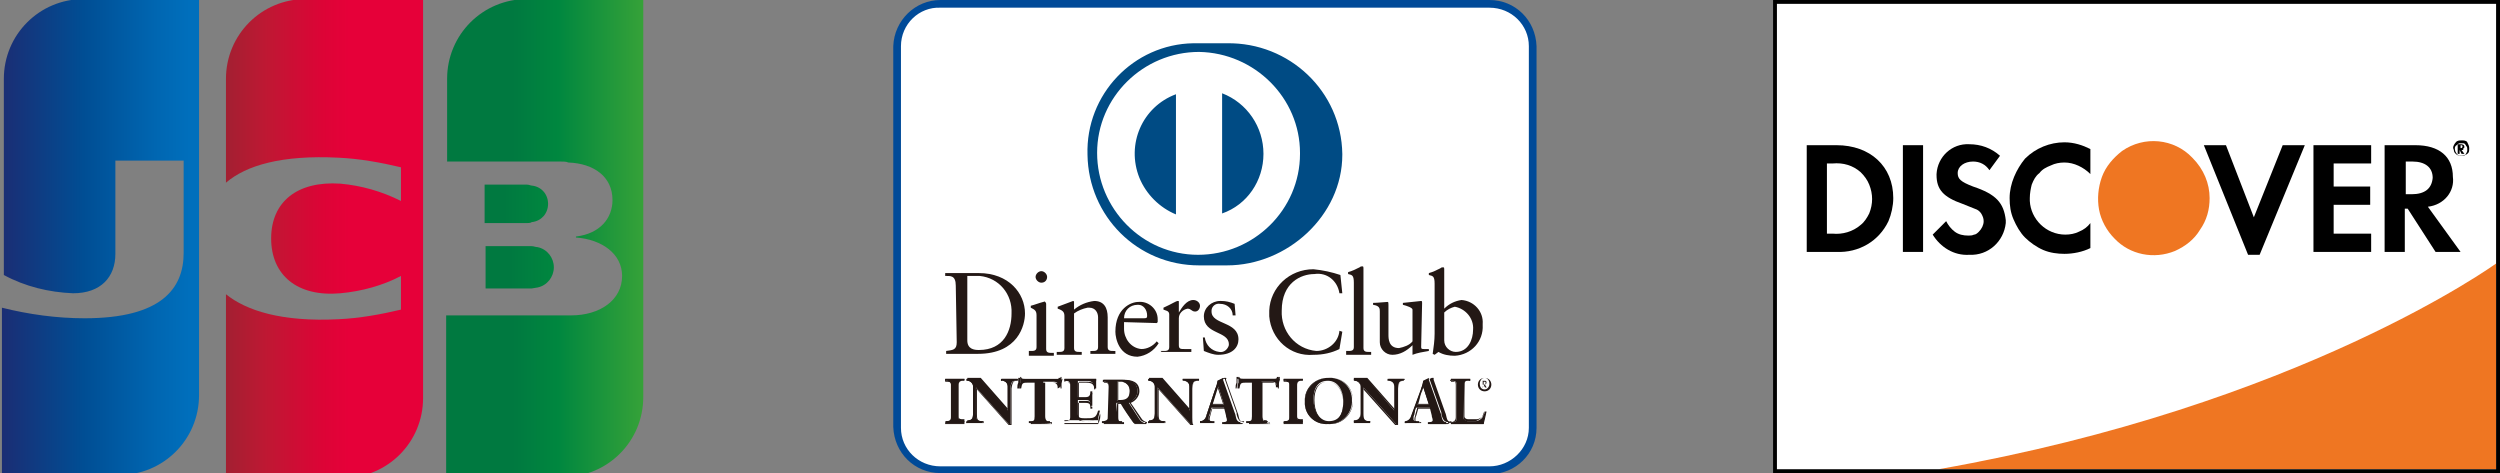
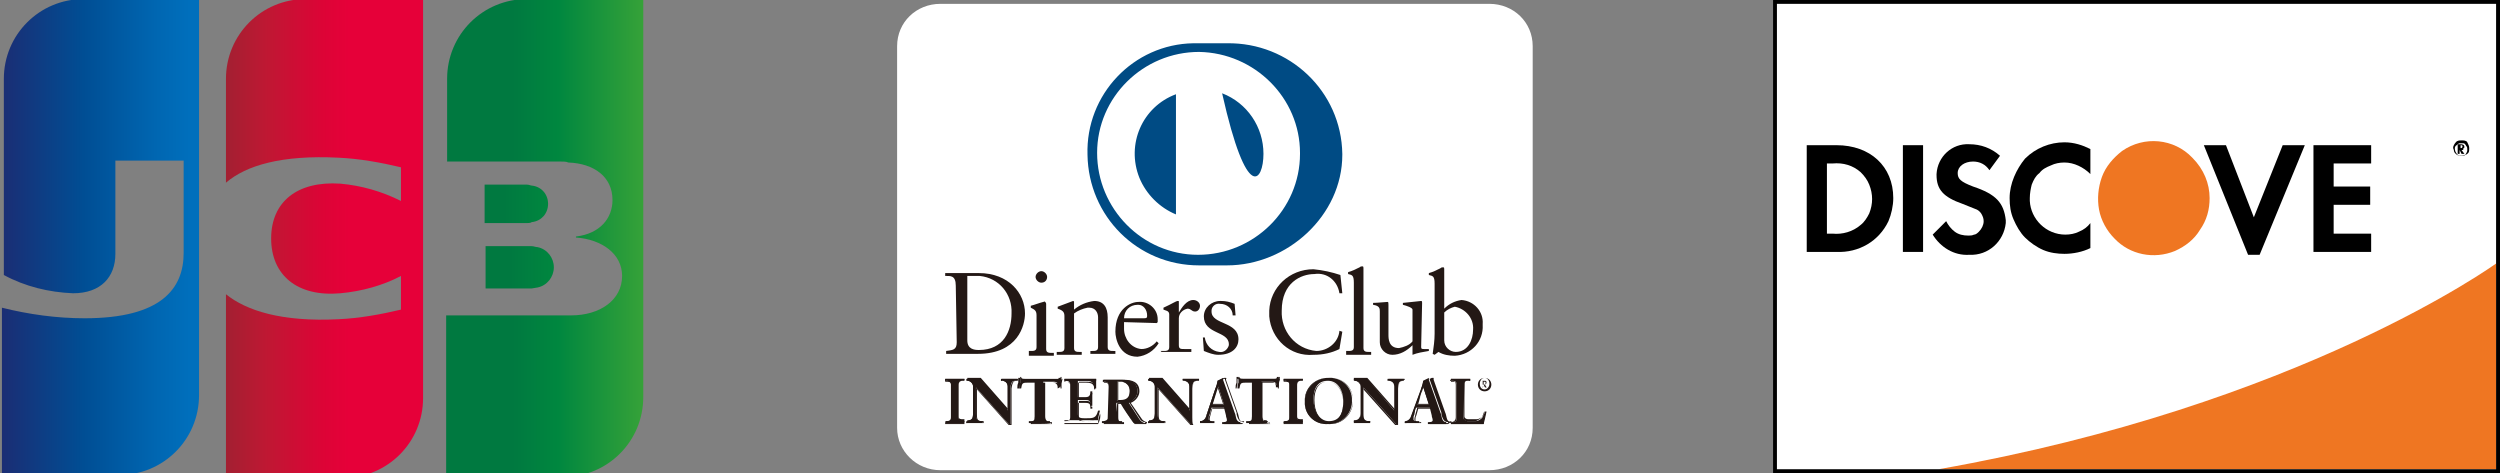
<svg xmlns="http://www.w3.org/2000/svg" xmlns:xlink="http://www.w3.org/1999/xlink" version="1.1" id="_レイヤー_2" x="0px" y="0px" viewBox="0 0 260 49.2" style="enable-background:new 0 0 260 49.2;" xml:space="preserve">
  <rect x="0" y="0" width="260" height="49.2" fill="#808080" stroke="none" />
  <style type="text/css">
	.st0{fill:#FFFFFF;}
	.st1{fill:#004A98;}
	.st2{fill:#231815;}
	.st3{fill:#004B84;}
	.st4{fill:#EF7622;}
	.st5{clip-path:url(#SVGID_00000136372254213105298720000003410965592592182930_);}
	.st6{fill:url(#_パス_1621_00000173859893094086113390000003151713066350731157_);}
	.st7{fill:url(#_パス_1622_00000065780474357169388450000002344574723377541285_);}
	.st8{fill:url(#_パス_1623_00000131354897049432061520000012108927706281413031_);}
	.st9{fill:url(#_パス_1624_00000033349751721900476010000006439058512275054238_);}
	.st10{fill:url(#_パス_1625_00000049901407431778324140000013636011635812532622_);}
	.st11{fill:none;}
</style>
  <g>
    <path id="_パス_1626" class="st0" d="M159.4,44.5c0,2.5-2,4.4-4.5,4.4l0,0H97.8c-2.5,0-4.5-2-4.5-4.4l0,0V4.8   c0-2.5,2-4.4,4.5-4.4l0,0h57.1c2.5,0,4.5,1.9,4.5,4.4l0,0V44.5z" />
-     <path id="_パス_1627" class="st1" d="M93.7,4.8v39.7c0,2.2,1.8,4,4.1,4h57.1c2.2,0,4.1-1.8,4.1-4c0,0,0,0,0,0V4.8   c0-2.2-1.8-4-4.1-4H97.8C95.6,0.7,93.7,2.5,93.7,4.8z M97.8,49.2c-2.7,0-4.8-2.1-4.9-4.8V4.8C93,2.1,95.2,0,97.8,0h57.1   c2.7,0,4.8,2.1,4.9,4.8v39.7c0,2.7-2.2,4.8-4.8,4.8c0,0,0,0,0,0L97.8,49.2L97.8,49.2z" />
    <path id="_パス_1628" class="st2" d="M100.6,35.4c0,0.9,0.7,1,1.2,1c2.6,0,3.4-2,3.4-3.8c0.1-2-1.3-3.7-3.3-3.9   c-0.1,0-0.3,0-0.4,0c-0.3,0-0.6,0-0.9,0V35.4L100.6,35.4z M99.4,29.7c0-1.1-0.6-1-1.1-1v-0.3c0.5,0,0.9,0,1.4,0c0.5,0,1.2,0,2.1,0   c3.1,0,4.8,2.1,4.8,4.2c0,1.2-0.7,4.2-4.9,4.2c-0.6,0-1.2,0-1.7,0c-0.6,0-1.1,0-1.6,0v-0.3c0.7-0.1,1.1-0.1,1.1-0.9L99.4,29.7   L99.4,29.7L99.4,29.7z" />
    <path id="_パス_1629" class="st2" d="M108.3,29.4c-0.3,0-0.6-0.3-0.6-0.6c0-0.3,0.3-0.6,0.6-0.6c0.3,0,0.6,0.3,0.6,0.6   c0,0,0,0,0,0C108.9,29.1,108.7,29.4,108.3,29.4C108.3,29.4,108.3,29.4,108.3,29.4L108.3,29.4z M107,36.5h0.2c0.3,0,0.6,0,0.6-0.4   v-3.3c0-0.5-0.2-0.6-0.6-0.8v-0.2c0.4-0.1,0.9-0.3,1.3-0.4c0.1,0,0.1-0.1,0.2,0c0,0,0.1,0.1,0.1,0.2v4.7c0,0.4,0.3,0.4,0.6,0.4h0.2   v0.3c-0.4,0-0.8,0-1.3,0s-0.9,0-1.3,0L107,36.5L107,36.5L107,36.5z" />
    <path id="_パス_1630" class="st2" d="M110.7,32.9c0-0.4-0.1-0.6-0.7-0.8v-0.2c0.5-0.2,1.1-0.4,1.6-0.6c0,0,0.1,0,0.1,0.1v0.8   c0.6-0.5,1.3-0.8,2.1-0.9c1,0,1.4,0.7,1.4,1.7v3.1c0,0.4,0.3,0.4,0.6,0.4h0.2v0.3c-0.4,0-0.8,0-1.3,0c-0.4,0-0.9,0-1.3,0v-0.3h0.2   c0.3,0,0.6,0,0.6-0.4V33c0-0.5-0.3-1-0.9-1c-0.1,0-0.1,0-0.2,0c-0.5,0.1-1,0.3-1.4,0.6v3.6c0,0.4,0.3,0.4,0.6,0.4h0.2v0.3   c-0.4,0-0.8,0-1.3,0c-0.4,0-0.9,0-1.3,0v-0.3h0.2c0.3,0,0.6,0,0.6-0.4L110.7,32.9L110.7,32.9L110.7,32.9z" />
    <path id="_パス_1631" class="st2" d="M119,33.1c0.3,0,0.3-0.1,0.3-0.3c0-0.6-0.4-1.1-0.9-1.1c0,0-0.1,0-0.1,0   c-0.8,0-1.4,0.6-1.4,1.4L119,33.1L119,33.1z M116.9,33.5c0,0.2,0,0.5,0,0.7c0,1,0.7,2,1.8,2.1c0.6,0,1.2-0.3,1.6-0.8l0.2,0.2   c-0.5,0.8-1.3,1.3-2.2,1.4c-1.9,0-2.3-1.9-2.3-2.6c0-2.4,1.6-3.1,2.4-3.1c1-0.1,2,0.7,2,1.8c0,0,0,0.1,0,0.1v0.2l-0.1,0.1   L116.9,33.5L116.9,33.5L116.9,33.5z" />
    <path id="_パス_1632" class="st2" d="M120.7,36.5h0.3c0.3,0,0.6,0,0.6-0.4v-3.4c0-0.4-0.4-0.4-0.6-0.5V32   c0.9-0.4,1.3-0.7,1.5-0.7c0.1,0,0.1,0,0.1,0.1v1.1h0c0.3-0.5,0.8-1.3,1.5-1.3c0.4,0,0.7,0.3,0.7,0.6c0,0,0,0,0,0   c0,0.3-0.2,0.6-0.5,0.6c0,0,0,0,0,0c-0.4,0-0.4-0.3-0.8-0.3c-0.5,0.1-0.9,0.5-0.9,1v2.8c0,0.4,0.2,0.4,0.6,0.4h0.7v0.3   c-0.7,0-1.2,0-1.7,0s-1,0-1.4,0L120.7,36.5L120.7,36.5L120.7,36.5z" />
    <path id="_パス_1633" class="st2" d="M125.3,35.1c0.1,0.8,0.7,1.4,1.5,1.5c0.5,0.1,0.9-0.3,1-0.7c0,0,0-0.1,0-0.1   c0-1.4-2.6-1-2.6-2.9c0-0.9,0.8-1.6,1.7-1.6c0,0,0.1,0,0.1,0c0.5,0,0.9,0.1,1.4,0.3l0.1,1.2h-0.3c0-0.7-0.6-1.2-1.3-1.2   c0,0,0,0,0,0c-0.5-0.1-0.9,0.3-0.9,0.7c0,0,0,0,0,0.1c0,1.4,2.8,1,2.8,2.9c0,0.8-0.6,1.6-2.1,1.6c-0.5,0-1-0.2-1.5-0.4l-0.1-1.4   L125.3,35.1L125.3,35.1z" />
    <path id="_パス_1634" class="st2" d="M139.6,30.5h-0.3c-0.2-1.3-1.3-2.2-2.6-2l0,0c-1.4,0-3.4,0.9-3.4,3.8   c-0.1,2.1,1.4,4,3.6,4.2c1.2,0,2.3-0.9,2.4-2.1l0.3,0.1l-0.3,1.8c-0.8,0.4-1.7,0.6-2.7,0.6c-2.4,0.2-4.4-1.6-4.6-4   c0-0.2,0-0.4,0-0.6c0.1-2.4,2.1-4.3,4.6-4.3c1,0.1,1.9,0.3,2.8,0.6L139.6,30.5L139.6,30.5z" />
    <path id="_パス_1635" class="st2" d="M140,36.5h0.2c0.3,0,0.6,0,0.6-0.4v-6.7c0-0.8-0.2-0.8-0.6-0.9v-0.2   c0.4-0.1,0.8-0.3,1.2-0.5c0.1-0.1,0.2-0.1,0.3-0.1c0.1,0,0.1,0.1,0.1,0.2v8.3c0,0.4,0.3,0.4,0.6,0.4h0.2v0.3c-0.4,0-0.8,0-1.3,0   s-0.9,0-1.3,0L140,36.5L140,36.5L140,36.5z" />
    <path id="_パス_1636" class="st2" d="M147.8,36.1c0,0.2,0.1,0.2,0.3,0.2h0.5v0.2c-0.6,0.1-1.2,0.2-1.7,0.4l0,0v-1   c-0.6,0.6-1.3,1-2.1,1c-0.7,0-1.3-0.6-1.3-1.3c0,0,0-0.1,0-0.1v-3.1c0-0.3,0-0.6-0.7-0.7v-0.2c0.4,0,1.4-0.1,1.5-0.1   c0.1,0,0.1,0.1,0.1,0.3v3.1c0,0.4,0,1.4,1.1,1.4c0.5-0.1,1.1-0.3,1.4-0.7v-3.3c0-0.2-0.6-0.4-1-0.5v-0.2c1.1-0.1,1.8-0.2,1.9-0.2   c0.1,0,0.1,0.1,0.1,0.2L147.8,36.1L147.8,36.1L147.8,36.1z" />
    <path id="_パス_1637" class="st2" d="M150.2,35.4c0,0.7,0.6,1.2,1.2,1.2c1.3,0,1.8-1.3,1.8-2.3c0.1-1.2-0.8-2.2-1.9-2.4   c-0.4,0.1-0.8,0.3-1.1,0.6L150.2,35.4L150.2,35.4z M150.2,32.1c0.5-0.5,1.1-0.8,1.8-0.9c1.3,0.1,2.3,1.2,2.2,2.5c0,0,0,0,0,0.1   c0.1,1.7-1.2,3.1-2.9,3.2c-0.6,0-1.2-0.1-1.7-0.4l-0.4,0.3l-0.2-0.1c0.1-0.7,0.2-1.4,0.2-2.1v-5.2c0-0.8-0.2-0.8-0.6-0.9v-0.2   c0.4-0.1,0.8-0.3,1.2-0.5c0.1-0.1,0.2-0.1,0.3-0.1c0.1,0,0.1,0.1,0.1,0.2L150.2,32.1L150.2,32.1L150.2,32.1z" />
    <path id="_パス_1638" class="st2" d="M98.3,43.8L98.3,43.8c0.3,0,0.6,0,0.6-0.4V40c0-0.3-0.2-0.4-0.5-0.4h-0.1v-0.2   c0.2,0,0.6,0,1,0c0.3,0,0.7,0,1,0v0.2h-0.1c-0.2,0-0.5,0-0.5,0.4v3.4c0,0.3,0.2,0.4,0.5,0.4h0.1V44c-0.3,0-0.7,0-1,0s-0.7,0-0.9,0   L98.3,43.8L98.3,43.8z" />
    <path id="_パス_1639" class="st2" d="M100.3,44v-0.1h-0.1c-0.2,0-0.5,0-0.5-0.4V40c0-0.4,0.3-0.4,0.5-0.4h0.1v-0.1   c-0.3,0-0.7,0-1,0c-0.3,0-0.7,0-0.9,0v0.1h0.1c0.2,0,0.5,0,0.5,0.4v3.4c0,0.4-0.3,0.4-0.5,0.4h-0.1V44c0.2,0,0.6,0,0.9,0   C99.6,44,99.9,44,100.3,44z M100.3,44.1c-0.3,0-0.7,0-1,0s-0.7,0-1,0h0v-0.2h0.1c0.2,0,0.5,0,0.5-0.3V40c0-0.3-0.2-0.3-0.5-0.3   h-0.1v-0.3h0c0.2,0,0.7,0,1,0c0.3,0,0.7,0,1,0v0.2h-0.1c-0.2,0-0.5,0-0.5,0.3v3.4c0,0.3,0.2,0.3,0.5,0.3h0.1L100.3,44.1L100.3,44.1   L100.3,44.1L100.3,44.1z" />
    <path id="_パス_1640" class="st2" d="M104.8,42.7l0-2.5c0-0.5-0.4-0.6-0.6-0.6h-0.1v-0.2c0.3,0,0.6,0,0.9,0c0.3,0,0.5,0,0.8,0   v0.2h-0.1c-0.3,0-0.6,0-0.6,0.8v3c0,0.2,0,0.4,0,0.7h-0.2l-3.4-3.8v2.7c0,0.6,0.1,0.8,0.6,0.8h0.1V44c-0.3,0-0.6,0-0.8,0   c-0.3,0-0.6,0-0.9,0v-0.2h0.1c0.4,0,0.6-0.3,0.6-0.8v-2.8c0-0.3-0.2-0.6-0.6-0.6c0,0,0,0,0,0h-0.1v-0.2c0.2,0,0.5,0,0.8,0   c0.2,0,0.4,0,0.6,0L104.8,42.7L104.8,42.7z" />
    <path id="_パス_1641" class="st2" d="M104.9,44.1h0.2c0-0.2,0-0.4,0-0.6v-3c0-0.8,0.3-0.9,0.6-0.9h0.1v-0.1c-0.3,0-0.5,0-0.8,0   c-0.3,0-0.6,0-0.9,0v0.1h0.1c0.3,0,0.6,0.2,0.6,0.6c0,0,0,0.1,0,0.1v2.5l0,0l0,0l-2.9-3.3c-0.2,0-0.4,0-0.6,0c-0.2,0-0.5,0-0.7,0   v0.1h0c0.3,0,0.6,0.3,0.6,0.6v0v2.8c0,0.5-0.1,0.9-0.6,0.9h-0.1v0.1c0.3,0,0.6,0,0.9,0c0.3,0,0.5,0,0.8,0v-0.1h-0.1   c-0.5,0-0.6-0.2-0.6-0.8v-2.8L104.9,44.1L104.9,44.1z M105.2,44.2h-0.3l-3.3-3.7v2.6c0,0.6,0.1,0.7,0.6,0.7h0.1v0.2h0   c-0.3,0-0.6,0-0.8,0c-0.3,0-0.6,0-0.9,0h0v-0.3h0.1c0.4,0,0.6-0.3,0.6-0.8v-2.8c0-0.3-0.3-0.6-0.6-0.6h-0.1v-0.2h0   c0.2,0,0.5,0,0.8,0c0.2,0,0.4,0,0.6,0l2.9,3.3v-2.4c0-0.5-0.3-0.6-0.5-0.6h-0.2v-0.2h0c0.3,0,0.6,0,0.9,0c0.3,0,0.5,0,0.8,0h0v0.2   h-0.1c-0.3,0-0.5,0-0.6,0.8v3C105.2,43.7,105.2,43.9,105.2,44.2L105.2,44.2L105.2,44.2L105.2,44.2z" />
    <path id="_パス_1642" class="st2" d="M106.8,39.8c-0.5,0-0.5,0.1-0.6,0.6H106c0-0.2,0-0.4,0.1-0.6c0-0.2,0-0.4,0-0.6h0.1   c0,0.2,0.2,0.2,0.4,0.2h3.4c0.2,0,0.3,0,0.3-0.2l0.1,0c0,0.2,0,0.3-0.1,0.5c0,0.2,0,0.4,0,0.5l-0.2,0.1c0-0.2,0-0.6-0.5-0.6h-1.1   v3.5c0,0.5,0.2,0.6,0.5,0.6h0.2v0.2c-0.2,0-0.7,0-1.1,0c-0.4,0-0.9,0-1.1,0v-0.2h0.1c0.4,0,0.5,0,0.5-0.5v-3.5L106.8,39.8   L106.8,39.8z" />
    <path id="_パス_1643" class="st2" d="M109.4,44.1c-0.3,0-0.7,0-1.1,0c-0.4,0-0.9,0-1.1,0h0v-0.2h0.1c0.4,0,0.5,0,0.5-0.5v-3.5   h-1.1v0h1.1v3.5c0,0.5-0.2,0.6-0.6,0.6h-0.1V44c0.3,0,0.7,0,1.1,0C108.6,44,109.1,44,109.4,44.1l0-0.2h-0.1c-0.3,0-0.6-0.1-0.6-0.6   v-3.5h1.1c0.4,0,0.5,0.4,0.5,0.6l0.1,0c0-0.2,0-0.3,0-0.5l0.1-0.5l-0.1,0c0,0.2-0.2,0.2-0.4,0.2h-3.4c-0.1,0-0.3,0-0.4-0.2h-0.1   c0,0.2,0,0.4,0,0.5l-0.1,0.5h0.1c0.1-0.5,0.1-0.6,0.6-0.6v0c-0.5,0-0.5,0.1-0.6,0.6v0h-0.3v0c0-0.2,0-0.4,0.1-0.6   c0-0.2,0-0.4,0-0.5v0h0.2v0c0,0.2,0.2,0.2,0.3,0.2h3.4c0.2,0,0.3,0,0.3-0.2v0h0l0.2,0v0c0,0.2,0,0.3-0.1,0.5c0,0.2,0,0.4,0,0.5v0h0   l-0.2,0.1v0c0-0.2,0-0.6-0.5-0.6h-1.1v3.5c0,0.5,0.2,0.5,0.5,0.5h0.1L109.4,44.1L109.4,44.1L109.4,44.1z" />
    <path id="_パス_1644" class="st2" d="M110.7,43.8L110.7,43.8c0.3,0,0.6,0,0.6-0.4V40c0-0.3-0.2-0.4-0.5-0.4h-0.1v-0.2   c0.4,0,1.1,0,1.6,0s1.2,0,1.7,0c0,0.3,0,0.7,0,1l-0.2,0c0-0.4-0.1-0.8-0.8-0.8h-0.9v1.7h0.8c0.4,0,0.5-0.2,0.5-0.6h0.2   c0,0.2,0,0.5,0,0.8c0,0.2,0,0.5,0,0.7l-0.2,0c0-0.4,0-0.6-0.5-0.6h-0.8v1.5c0,0.4,0.4,0.4,0.8,0.4c0.8,0,1.1,0,1.3-0.8l0.2,0   c-0.1,0.3-0.2,0.7-0.2,1c-0.4,0-1.2,0-1.8,0s-1.4,0-1.7,0L110.7,43.8L110.7,43.8z" />
    <path id="_パス_1645" class="st2" d="M114.2,44c0-0.3,0.1-0.7,0.2-1l-0.1,0c-0.2,0.7-0.6,0.8-1.3,0.8c-0.4,0-0.8,0-0.8-0.5v-1.6   h0.8c0.5,0,0.5,0.3,0.5,0.6l0.1,0c0-0.2,0-0.5,0-0.7c0-0.2,0-0.5,0-0.7h-0.1c0,0.3-0.1,0.6-0.5,0.6h-0.8v-1.8h0.9   c0.7,0,0.8,0.3,0.8,0.8l0.1,0c0-0.2,0-0.4,0-0.6v-0.3c-0.4,0-1.1,0-1.6,0c-0.5,0-1.2,0-1.6,0v0.1h0c0.2,0,0.5,0,0.5,0.4v3.4   c0,0.4-0.3,0.4-0.5,0.4h-0.1V44c0.4,0,1.1,0,1.7,0C113.1,44,113.8,44,114.2,44z M114.2,44.1c-0.4,0-1.2,0-1.8,0s-1.4,0-1.7,0h0   v-0.2h0.1c0.2,0,0.4,0,0.5-0.3V40c0-0.3-0.2-0.3-0.5-0.3h-0.1v-0.3h0c0.4,0,1.1,0,1.6,0s1.2,0,1.7,0h0v0.4c0,0.2,0,0.4,0,0.7v0h0   l-0.2,0v0c0-0.4-0.1-0.7-0.8-0.7h-0.9v1.7h0.8c0.4,0,0.4-0.2,0.5-0.5v0h0.2v0c0,0.2,0,0.5,0,0.8c0,0.2,0,0.5,0,0.7v0h0l-0.2,0v0   c0-0.4,0-0.6-0.5-0.6h-0.8v1.5c0,0.4,0.3,0.4,0.8,0.4c0.8,0,1.1,0,1.3-0.8v0h0l0.2,0v0C114.5,43.3,114.4,43.7,114.2,44.1   L114.2,44.1L114.2,44.1z" />
    <path id="_パス_1646" class="st2" d="M116.2,41.7h0.3c0.7,0,1-0.2,1-1c0-0.5-0.3-0.9-0.8-1c0,0-0.1,0-0.1,0c-0.2,0-0.3,0-0.4,0   L116.2,41.7L116.2,41.7L116.2,41.7z M115.3,40.2c0-0.5-0.3-0.5-0.5-0.5h-0.1v-0.2c0.2,0,0.6,0,1,0c0.4,0,0.7,0,1,0   c0.8,0,1.6,0.2,1.6,1.2c0,0.5-0.4,1-0.9,1.2l1.1,1.7c0.1,0.2,0.4,0.4,0.6,0.4V44c-0.2,0-0.4,0-0.6,0c-0.2,0-0.4,0-0.6,0   c-0.5-0.7-1-1.4-1.4-2.1h-0.4v1.4c0,0.5,0.2,0.5,0.5,0.5h0.1V44c-0.4,0-0.8,0-1.1,0c-0.3,0-0.6,0-1,0v-0.2h0.1   c0.2,0,0.5-0.1,0.5-0.3L115.3,40.2L115.3,40.2z" />
    <path id="_パス_1647" class="st2" d="M116.5,41.6c0.6,0,1-0.2,1-1c0-0.5-0.3-0.9-0.8-0.9c0,0-0.1,0-0.1,0c-0.2,0-0.3,0-0.3,0v1.9   C116.2,41.6,116.5,41.6,116.5,41.6z M116.2,41.7L116.2,41.7l0-2h0c0.1,0,0.2,0,0.4,0c0.5,0,0.9,0.4,1,0.9c0,0,0,0.1,0,0.1   c0,0.8-0.4,1.1-1,1.1L116.2,41.7L116.2,41.7z M116.2,41.9h0.4v0c0.4,0.7,0.8,1.4,1.3,2.1c0.2,0,0.4,0,0.6,0c0.2,0,0.4,0,0.6,0v-0.1   c-0.3,0-0.5-0.2-0.6-0.4l-1.1-1.7l0,0c0.5-0.1,0.9-0.6,0.9-1.1c0-0.9-0.7-1.1-1.5-1.1c-0.3,0-0.7,0-1.1,0c-0.4,0-0.8,0-1,0v0.1h0.1   c0.2,0,0.5,0,0.5,0.5v3.3c0,0.3-0.2,0.4-0.5,0.4h-0.1V44c0.3,0,0.6,0,0.9,0c0.4,0,0.7,0,1.1,0v-0.1h-0.1c-0.3,0-0.6,0-0.6-0.6   L116.2,41.9L116.2,41.9L116.2,41.9z M119.2,44.1c-0.2,0-0.4,0-0.6,0c-0.2,0-0.4,0-0.6,0c-0.5-0.7-0.9-1.4-1.3-2.1h-0.4v1.4   c0,0.5,0.2,0.5,0.5,0.5h0.1v0.2h0c-0.4,0-0.8,0-1.1,0c-0.3,0-0.6,0-1,0h0v-0.2h0.1c0.2,0,0.4-0.1,0.4-0.3v-3.3   c0-0.5-0.2-0.5-0.4-0.5h-0.1v-0.3h0c0.2,0,0.6,0,1,0c0.4,0,0.7,0,1.1,0c0.8,0,1.6,0.2,1.6,1.2c0,0.5-0.4,1-0.9,1.2l1.1,1.6   c0.1,0.2,0.4,0.4,0.6,0.4h0L119.2,44.1L119.2,44.1L119.2,44.1z" />
    <path id="_パス_1648" class="st2" d="M123.7,42.7v-2.5c0-0.5-0.4-0.6-0.6-0.6H123v-0.2c0.3,0,0.6,0,0.9,0c0.3,0,0.5,0,0.8,0v0.2   h-0.1c-0.3,0-0.6,0-0.6,0.8v3c0,0.2,0,0.4,0,0.7h-0.2l-3.4-3.8v2.7c0,0.6,0.1,0.8,0.6,0.8h0.1V44c-0.3,0-0.6,0-0.8,0   c-0.3,0-0.6,0-0.9,0v-0.2h0.1c0.4,0,0.6-0.3,0.6-0.8v-2.8c0-0.3-0.2-0.6-0.6-0.6c0,0,0,0,0,0h-0.1v-0.2c0.2,0,0.5,0,0.8,0   c0.2,0,0.4,0,0.6,0L123.7,42.7L123.7,42.7z" />
    <path id="_パス_1649" class="st2" d="M123.8,44.1h0.2c0-0.2,0-0.4,0-0.6v-3c0-0.8,0.3-0.9,0.6-0.9h0.1v-0.1c-0.3,0-0.5,0-0.8,0   c-0.3,0-0.6,0-0.9,0v0.1h0.1c0.3,0,0.6,0.2,0.6,0.6c0,0,0,0.1,0,0.1v2.5l0,0l-2.9-3.3c-0.2,0-0.4,0-0.6,0c-0.2,0-0.5,0-0.7,0v0.1h0   c0.3,0,0.6,0.3,0.6,0.6v0V43c0,0.5-0.1,0.9-0.6,0.9h-0.1v0.1c0.3,0,0.6,0,0.9,0c0.3,0,0.5,0,0.8,0v-0.1h-0.1   c-0.5,0-0.6-0.2-0.6-0.8v-2.8L123.8,44.1L123.8,44.1z M124.1,44.2h-0.3l-3.3-3.7v2.6c0,0.6,0.1,0.7,0.6,0.7h0.1v0.2h0   c-0.3,0-0.6,0-0.8,0c-0.3,0-0.6,0-0.9,0h0v-0.3h0.1c0.4,0,0.6-0.3,0.6-0.8v-2.8c0-0.3-0.3-0.6-0.6-0.6h-0.1v-0.2h0   c0.2,0,0.5,0,0.8,0c0.2,0,0.4,0,0.6,0l2.9,3.3v-2.4c0-0.5-0.3-0.6-0.5-0.6H123v-0.2h0c0.3,0,0.6,0,0.9,0c0.3,0,0.5,0,0.8,0h0v0.2   h-0.1c-0.3,0-0.5,0-0.6,0.8v3C124,43.7,124,43.9,124.1,44.2L124.1,44.2L124.1,44.2L124.1,44.2z" />
    <path id="_パス_1650" class="st2" d="M126.7,40.2l-0.6,1.9h1.2L126.7,40.2L126.7,40.2z M125.8,43.1c-0.1,0.2-0.1,0.3-0.1,0.5   c0,0.2,0.3,0.2,0.5,0.2h0.1V44c-0.3,0-0.5,0-0.8,0c-0.2,0-0.5,0-0.7,0v-0.2h0c0.3,0,0.5-0.2,0.6-0.4l1-3c0.1-0.2,0.2-0.6,0.2-0.8   c0.2-0.1,0.4-0.2,0.6-0.3c0,0,0,0,0,0c0,0,0,0,0,0c0,0,0,0.1,0,0.2l1.2,3.4c0.1,0.2,0.1,0.4,0.2,0.7c0.1,0.2,0.2,0.3,0.4,0.3h0v0.2   c-0.3,0-0.6,0-0.9,0c-0.3,0-0.7,0-1,0v-0.2h0.1c0.1,0,0.4,0,0.4-0.2c0-0.2-0.1-0.3-0.1-0.5l-0.2-0.8H126L125.8,43.1L125.8,43.1z" />
    <path id="_パス_1651" class="st2" d="M126.1,42h1.1l-0.6-1.8L126.1,42z M126,42.1l0.6-1.9h0.1l0.6,1.9H126z M127.4,44   c0.3,0,0.6,0,1,0c0.3,0,0.6,0,0.9,0v-0.1c-0.2,0-0.4-0.1-0.5-0.3c-0.1-0.2-0.2-0.4-0.2-0.7l-1.2-3.4c0,0,0-0.1,0-0.1h-0.1   c-0.2,0.1-0.4,0.2-0.6,0.3c-0.1,0.3-0.1,0.6-0.2,0.8l-1.1,3c-0.1,0.3-0.3,0.4-0.6,0.4V44c0.2,0,0.4,0,0.7,0c0.2,0,0.5,0,0.8,0v-0.1   h0c-0.2,0-0.5,0-0.5-0.3c0-0.2,0.1-0.4,0.1-0.5l0,0l0.2-0.7h1.5l0.3,0.8c0.1,0.2,0.1,0.3,0.1,0.5c0,0.2-0.3,0.2-0.4,0.2h0L127.4,44   L127.4,44z M129.2,44.1c-0.3,0-0.6,0-0.9,0c-0.3,0-0.6,0-1,0h0v-0.2h0.1c0.1,0,0.4,0,0.4-0.2c0-0.2-0.1-0.3-0.1-0.5l-0.2-0.7H126   l-0.2,0.7c-0.1,0.2-0.1,0.3-0.1,0.5c0,0.2,0.2,0.2,0.5,0.2h0.1V44h0c-0.3,0-0.5,0-0.8,0s-0.5,0-0.7,0h0v-0.2h0.1   c0.3,0,0.5-0.2,0.5-0.4l1-3c0.1-0.2,0.2-0.6,0.3-0.8c0.2-0.1,0.4-0.2,0.6-0.3c0,0,0,0,0.1,0c0,0,0,0,0.1,0s0,0.1,0,0.2l1.2,3.4   c0.1,0.2,0.1,0.4,0.2,0.7c0.1,0.2,0.2,0.3,0.4,0.2h0.1L129.2,44.1L129.2,44.1L129.2,44.1z" />
    <path id="_パス_1652" class="st2" d="M129.5,39.8c-0.5,0-0.5,0.1-0.6,0.6h-0.2c0-0.2,0-0.4,0.1-0.6c0-0.2,0-0.4,0-0.6h0.1   c0,0.2,0.2,0.2,0.4,0.2h3.4c0.2,0,0.3,0,0.3-0.2l0.1,0c0,0.2,0,0.3-0.1,0.5c0,0.2,0,0.4,0,0.5l-0.2,0.1c0-0.2,0-0.6-0.5-0.6h-1.1   v3.5c0,0.5,0.2,0.6,0.5,0.6h0.1v0.2c-0.2,0-0.7,0-1.1,0c-0.4,0-0.9,0-1.1,0v-0.2h0.1c0.4,0,0.5,0,0.5-0.5v-3.5L129.5,39.8   L129.5,39.8z" />
    <path id="_パス_1653" class="st2" d="M132.1,44.1c-0.2,0-0.7,0-1.1,0c-0.4,0-0.9,0-1.1,0h0v-0.2h0.1c0.4,0,0.5,0,0.5-0.5v-3.5   h-1.1v0h1.1v3.5c0,0.5-0.2,0.6-0.6,0.6h-0.1V44c0.3,0,0.7,0,1.1,0C131.4,44,131.8,44,132.1,44.1l-0.1-0.2h-0.1   c-0.3,0-0.6-0.1-0.6-0.6v-3.5h1.1c0.4,0,0.5,0.4,0.5,0.6l0.1,0c0-0.2,0-0.3,0-0.5l0.1-0.5l-0.1,0c0,0.2-0.2,0.2-0.4,0.2h-3.4   c-0.1,0-0.3,0-0.4-0.2h-0.1c0,0.2,0,0.4,0,0.5l-0.1,0.5h0.1c0.1-0.5,0.1-0.6,0.6-0.6v0c-0.5,0-0.5,0.1-0.6,0.6v0h-0.2v0   c0-0.2,0-0.4,0.1-0.6c0-0.2,0-0.4,0-0.6v0h0.2v0c0,0.2,0.2,0.2,0.3,0.2h3.4c0.2,0,0.3,0,0.3-0.2v0h0l0.2,0v0c0,0.2,0,0.3-0.1,0.5   c0,0.2,0,0.4,0,0.5v0h0l-0.2,0.1v0c0-0.2,0-0.6-0.5-0.6h-1.1v3.5c0,0.5,0.2,0.5,0.5,0.5h0.1L132.1,44.1L132.1,44.1L132.1,44.1   L132.1,44.1z" />
    <path id="_パス_1654" class="st2" d="M133.5,43.8L133.5,43.8c0.3,0,0.6,0,0.6-0.4V40c0-0.3-0.2-0.4-0.5-0.4h-0.1v-0.2   c0.2,0,0.6,0,1,0c0.3,0,0.7,0,1,0v0.2h-0.1c-0.2,0-0.5,0-0.5,0.4v3.4c0,0.3,0.2,0.4,0.5,0.4h0.1V44c-0.3,0-0.7,0-1,0   c-0.3,0-0.7,0-1,0L133.5,43.8L133.5,43.8L133.5,43.8z" />
    <path id="_パス_1655" class="st2" d="M135.5,44v-0.1h-0.1c-0.2,0-0.5,0-0.5-0.4V40c0-0.4,0.3-0.4,0.5-0.4h0.1v-0.1   c-0.3,0-0.7,0-1,0c-0.3,0-0.7,0-0.9,0v0.1h0.1c0.2,0,0.5,0,0.5,0.4v3.4c0,0.4-0.3,0.4-0.5,0.4h-0.1V44c0.2,0,0.6,0,0.9,0   C134.8,44,135.2,44,135.5,44z M135.5,44.1c-0.3,0-0.7,0-1,0c-0.3,0-0.7,0-1,0h0v-0.2h0.1c0.2,0,0.5,0,0.5-0.3V40   c0-0.3-0.2-0.3-0.5-0.3h-0.1v-0.3h0c0.2,0,0.7,0,1,0c0.3,0,0.7,0,1,0h0v0.2h-0.1c-0.2,0-0.5,0-0.5,0.3v3.4c0,0.3,0.2,0.3,0.5,0.3   h0.1L135.5,44.1L135.5,44.1L135.5,44.1L135.5,44.1z" />
    <path id="_パス_1656" class="st2" d="M138.2,43.8c1.3,0,1.5-1.1,1.5-2.1s-0.5-2.1-1.6-2.1c-1.2,0-1.5,1-1.5,1.9   C136.6,42.7,137.2,43.8,138.2,43.8z M138.1,39.3c1.3-0.1,2.4,0.8,2.5,2.1c0,0.1,0,0.1,0,0.2c0.1,1.3-1,2.5-2.3,2.5   c-0.1,0-0.1,0-0.2,0c-1.3,0.1-2.4-0.9-2.4-2.2c0-0.1,0-0.1,0-0.2C135.7,40.4,136.8,39.3,138.1,39.3   C138.1,39.3,138.1,39.3,138.1,39.3L138.1,39.3z" />
    <path id="_パス_1657" class="st2" d="M136.6,41.6c0-0.9,0.3-1.9,1.5-1.9c1.1,0,1.6,1.2,1.6,2.2c0,1-0.2,2.1-1.5,2.1v-0.1   c1.2,0,1.5-1.1,1.5-2.1c0-1-0.5-2.1-1.6-2.1c-1.1,0-1.4,1-1.4,1.9c0,1.2,0.5,2.3,1.6,2.3v0C137.1,43.9,136.6,42.7,136.6,41.6   L136.6,41.6z M135.7,41.8c0-1.3,1.1-2.5,2.4-2.5c0,0,0,0,0,0v0c-1.3,0-2.4,1-2.4,2.3C135.7,41.7,135.7,41.7,135.7,41.8   c0,1.2,1.1,2.3,2.3,2.3c0.1,0,0.1,0,0.2,0c1.3,0,2.4-1,2.5-2.3c0-0.1,0-0.1,0-0.2c0-1.3-1-2.3-2.3-2.3c-0.1,0-0.1,0-0.2,0v0   c1.3-0.1,2.4,0.9,2.5,2.2c0,0,0,0.1,0,0.1c0.1,1.3-1,2.5-2.3,2.5c-0.1,0-0.1,0-0.2,0c-1.3,0.1-2.4-0.8-2.5-2.1   C135.7,41.9,135.7,41.9,135.7,41.8L135.7,41.8L135.7,41.8z" />
    <path id="_パス_1658" class="st2" d="M145,42.7l0-2.5c0-0.5-0.4-0.6-0.6-0.6h-0.1v-0.2c0.3,0,0.6,0,0.9,0c0.3,0,0.5,0,0.8,0v0.2   H146c-0.3,0-0.6,0-0.6,0.8v3c0,0.2,0,0.4,0,0.7h-0.2l-3.4-3.8v2.7c0,0.6,0.1,0.8,0.6,0.8h0.1V44c-0.3,0-0.6,0-0.8,0   c-0.3,0-0.6,0-0.9,0v-0.2h0.1c0.4,0,0.6-0.3,0.6-0.8v-2.8c0-0.3-0.2-0.6-0.6-0.6c0,0,0,0,0,0h-0.1v-0.2c0.2,0,0.5,0,0.8,0   c0.2,0,0.4,0,0.6,0L145,42.7L145,42.7z" />
    <path id="_パス_1659" class="st2" d="M145.2,44.1h0.2c0-0.2,0-0.4,0-0.6v-3c0-0.8,0.3-0.9,0.6-0.9h0.1v-0.1c-0.3,0-0.5,0-0.8,0   c-0.3,0-0.6,0-0.9,0v0.1h0.1c0.3,0,0.6,0.2,0.6,0.6c0,0,0,0.1,0,0.1v2.5l0,0l0,0l-2.9-3.3c-0.2,0-0.4,0-0.6,0c-0.2,0-0.5,0-0.7,0   v0.1h0c0.3,0,0.6,0.3,0.6,0.6v0v2.8c0,0.5-0.1,0.9-0.6,0.9h-0.1v0.1c0.3,0,0.6,0,0.9,0c0.3,0,0.5,0,0.8,0v-0.1h-0.1   c-0.5,0-0.6-0.2-0.6-0.8v-2.8L145.2,44.1L145.2,44.1z M145.4,44.2h-0.3l-3.3-3.7v2.6c0,0.6,0.1,0.7,0.6,0.7h0.1v0.2h0   c-0.3,0-0.6,0-0.8,0c-0.3,0-0.6,0-0.9,0h0v-0.3h0.1c0.4,0,0.6-0.3,0.6-0.8v-2.8c0-0.3-0.3-0.6-0.6-0.6h-0.1v-0.2h0   c0.2,0,0.5,0,0.8,0c0.2,0,0.4,0,0.6,0l2.9,3.3v-2.4c0-0.5-0.3-0.6-0.5-0.6h-0.2v-0.2h0c0.3,0,0.6,0,0.9,0c0.3,0,0.5,0,0.8,0h0v0.2   H146c-0.3,0-0.5,0-0.6,0.8v3C145.4,43.7,145.4,43.9,145.4,44.2L145.4,44.2L145.4,44.2L145.4,44.2z" />
    <path id="_パス_1660" class="st2" d="M148,40.2l-0.6,1.9h1.2L148,40.2L148,40.2z M147.1,43.1c-0.1,0.2-0.1,0.3-0.1,0.5   c0,0.2,0.3,0.2,0.5,0.2h0.1V44c-0.3,0-0.5,0-0.8,0c-0.2,0-0.5,0-0.7,0v-0.2h0c0.3,0,0.5-0.2,0.6-0.4l1.1-3c0.1-0.2,0.2-0.6,0.2-0.8   c0.2-0.1,0.4-0.2,0.6-0.3c0,0,0,0,0,0s0,0,0,0c0,0,0,0.1,0,0.2l1.2,3.4c0.1,0.2,0.1,0.4,0.2,0.7c0.1,0.2,0.2,0.3,0.4,0.3h0v0.2   c-0.3,0-0.6,0-0.9,0c-0.3,0-0.6,0-1,0v-0.2h0.1c0.1,0,0.4,0,0.4-0.2c0-0.2-0.1-0.3-0.1-0.5l-0.2-0.8h-1.5L147.1,43.1L147.1,43.1z" />
    <path id="_パス_1661" class="st2" d="M147.5,42h1.1l-0.6-1.8L147.5,42z M147.4,42.1l0.6-1.9h0.1l0.6,1.9H147.4z M148.7,44   c0.3,0,0.6,0,1,0c0.3,0,0.6,0,0.9,0v-0.1c-0.2,0-0.4-0.1-0.5-0.3c-0.1-0.2-0.2-0.4-0.2-0.7l-1.2-3.4c0,0,0-0.1,0-0.1h-0.1   c-0.2,0.1-0.4,0.2-0.6,0.3c0,0.2-0.2,0.6-0.2,0.8l-1.1,3c-0.1,0.3-0.3,0.4-0.6,0.4V44c0.2,0,0.4,0,0.7,0c0.2,0,0.5,0,0.8,0v-0.1h0   c-0.2,0-0.5,0-0.5-0.3c0-0.2,0.1-0.4,0.1-0.5l0,0l0.2-0.7h1.5l0.3,0.8c0.1,0.2,0.1,0.3,0.1,0.5c0,0.2-0.3,0.2-0.4,0.2h0L148.7,44   L148.7,44z M150.6,44.1c-0.3,0-0.6,0-0.9,0c-0.3,0-0.6,0-1,0h0v-0.2h0.1c0.1,0,0.4,0,0.4-0.2c0-0.2-0.1-0.3-0.1-0.5l-0.2-0.7h-1.4   l-0.2,0.7c-0.1,0.2-0.1,0.3-0.1,0.5c0,0.2,0.2,0.2,0.5,0.2h0.1V44h0c-0.3,0-0.5,0-0.8,0c-0.2,0-0.5,0-0.7,0h0v-0.2h0.1   c0.3,0,0.5-0.2,0.5-0.4l1.1-3c0.1-0.2,0.2-0.6,0.3-0.8c0.2-0.1,0.4-0.2,0.6-0.3c0,0,0,0,0.1,0c0,0,0,0,0.1,0c0,0,0,0.1,0,0.2   l1.2,3.4c0.1,0.2,0.1,0.4,0.2,0.7c0.1,0.2,0.2,0.3,0.4,0.2h0.1L150.6,44.1L150.6,44.1L150.6,44.1z" />
    <path id="_パス_1662" class="st2" d="M152.2,43.4c0,0.3,0.2,0.3,0.4,0.4c0.3,0,0.6,0,0.9,0c0.2,0,0.5-0.2,0.6-0.3   c0.1-0.1,0.2-0.3,0.2-0.5h0.2c-0.1,0.4-0.2,0.7-0.2,1.1c-0.6,0-1.1,0-1.7,0c-0.6,0-1.1,0-1.7,0v-0.2h0.1c0.2,0,0.5,0,0.5-0.4V40   c0-0.3-0.2-0.4-0.5-0.4h-0.1v-0.2c0.3,0,0.7,0,1,0s0.7,0,1,0v0.2h-0.2c-0.2,0-0.4,0-0.4,0.3L152.2,43.4L152.2,43.4L152.2,43.4z" />
    <path id="_パス_1663" class="st2" d="M154.2,44c0.1-0.4,0.2-0.7,0.2-1.1h-0.1c0,0.2-0.1,0.3-0.2,0.5c-0.2,0.2-0.4,0.3-0.6,0.4   c-0.2,0-0.3,0-0.5,0c-0.1,0-0.2,0-0.4,0c-0.2,0-0.4-0.1-0.4-0.4V40c0-0.4,0.2-0.4,0.5-0.4h0.1v-0.1c-0.3,0-0.6,0-1,0   c-0.3,0-0.7,0-1,0v0.1h0.1c0.2,0,0.5,0,0.5,0.4v3.4c0,0.4-0.3,0.5-0.5,0.5h-0.1V44c0.6,0,1.1,0,1.7,0C153.1,44,153.7,44,154.2,44   L154.2,44z M154.3,44.1c-0.6,0-1.1,0-1.7,0c-0.6,0-1.1,0-1.7,0h0v-0.2h0.1c0.2,0,0.5,0,0.5-0.4V40c0-0.3-0.2-0.3-0.5-0.3h-0.1v-0.3   h0c0.3,0,0.7,0,1,0s0.7,0,1,0h0v0.2h-0.2c-0.2,0-0.4,0-0.4,0.3v3.4c0,0.2,0.2,0.3,0.4,0.3c0.1,0,0.2,0,0.4,0c0.2,0,0.3,0,0.5,0   c0.2,0,0.5-0.2,0.6-0.3c0.1-0.1,0.1-0.3,0.2-0.5v0h0.2v0C154.5,43.3,154.4,43.7,154.3,44.1L154.3,44.1L154.3,44.1z" />
    <path id="_パス_1664" class="st2" d="M154.3,40L154.3,40c0.2,0,0.2-0.1,0.2-0.2c0-0.1,0-0.1-0.1-0.1h-0.1V40z M154.1,40.3   L154.1,40.3c0.1,0,0.1,0,0.1-0.1v-0.5c0-0.1,0-0.1-0.1-0.1v0h0.3c0.1,0,0.2,0,0.2,0.2c0,0.1-0.1,0.2-0.2,0.2l0.1,0.1   c0,0.1,0.1,0.1,0.1,0.2v0h-0.1c-0.1,0-0.1-0.1-0.2-0.3h-0.1v0.2c0,0,0,0,0.1,0v0L154.1,40.3L154.1,40.3L154.1,40.3z M154.4,40.5   c0.3,0,0.5-0.3,0.5-0.6l0,0c0-0.3-0.2-0.6-0.5-0.6c-0.3,0-0.5,0.3-0.5,0.6l0,0C153.9,40.3,154.1,40.5,154.4,40.5   C154.4,40.5,154.4,40.5,154.4,40.5L154.4,40.5z M154.4,39.3c0.4,0,0.7,0.3,0.7,0.7c0,0.4-0.3,0.7-0.7,0.7c-0.4,0-0.7-0.3-0.7-0.7   l0,0C153.7,39.6,154,39.3,154.4,39.3C154.4,39.3,154.4,39.3,154.4,39.3L154.4,39.3L154.4,39.3z" />
    <path id="_パス_1665" class="st0" d="M113.6,16.2c0-6.1,5-11.1,11.2-11s11.1,5,11,11.2c0,6.1-5,11-11.1,11   C118.5,27.4,113.6,22.4,113.6,16.2z" />
-     <path id="_パス_1666" class="st3" d="M124.7,27.6c-6.4,0-11.5-5.1-11.6-11.5c-0.2-6.3,4.8-11.5,11-11.6c0.2,0,0.4,0,0.5,0h3   c6.5-0.1,11.9,5,12,11.5c0,0,0,0.1,0,0.1c0,6.3-5.7,11.5-12,11.5H124.7z M124.7,5.4c-5.8,0-10.6,4.7-10.6,10.5s4.7,10.6,10.5,10.6   c5.8,0,10.6-4.7,10.6-10.5c0,0,0,0,0-0.1C135.2,10.2,130.5,5.5,124.7,5.4L124.7,5.4L124.7,5.4z M122.3,22.3V9.8   c-3.5,1.3-5.2,5.2-3.8,8.7C119.2,20.2,120.6,21.6,122.3,22.3L122.3,22.3z M131.4,16c0-2.8-1.7-5.3-4.3-6.3v12.5   C129.7,21.3,131.4,18.8,131.4,16L131.4,16z" />
+     <path id="_パス_1666" class="st3" d="M124.7,27.6c-6.4,0-11.5-5.1-11.6-11.5c-0.2-6.3,4.8-11.5,11-11.6c0.2,0,0.4,0,0.5,0h3   c6.5-0.1,11.9,5,12,11.5c0,0,0,0.1,0,0.1c0,6.3-5.7,11.5-12,11.5H124.7z M124.7,5.4c-5.8,0-10.6,4.7-10.6,10.5s4.7,10.6,10.5,10.6   c5.8,0,10.6-4.7,10.6-10.5c0,0,0,0,0-0.1C135.2,10.2,130.5,5.5,124.7,5.4L124.7,5.4L124.7,5.4z M122.3,22.3V9.8   c-3.5,1.3-5.2,5.2-3.8,8.7C119.2,20.2,120.6,21.6,122.3,22.3L122.3,22.3z M131.4,16c0-2.8-1.7-5.3-4.3-6.3C129.7,21.3,131.4,18.8,131.4,16L131.4,16z" />
  </g>
  <g>
    <g>
      <path id="_パス_1667" class="st0" d="M184.6,0.3l0,48.6h75V0.3H184.6z" />
      <path id="_パス_1668" class="st4" d="M259.6,27.4c0,0-20.4,14.8-58,21.4h58V27.4z" />
      <path id="_パス_1669" d="M259.6,0.4v48.4h-74.8V0.4H259.6z M260,0h-75.6v49.2H260V0L260,0z" />
      <path id="_パス_1670" d="M191,15.1h-3.1v11.1h3.1c2.3,0.1,4.4-1.1,5.4-3.2c0.3-0.7,0.5-1.6,0.5-2.4    C196.9,17.3,194.5,15.1,191,15.1L191,15.1z M193.5,23.4c-0.8,0.7-1.9,1-2.9,0.9H190V17h0.6c1.1-0.1,2.1,0.2,2.9,0.9    c0.4,0.4,0.7,0.8,0.9,1.3c0.2,0.5,0.3,1,0.3,1.5c0,0.5-0.1,1-0.3,1.5C194.2,22.6,193.9,23.1,193.5,23.4" />
      <path id="_パス_1671" d="M200,15.1h-2.1v11.1h2.1V15.1z" />
      <path id="_パス_1672" d="M205.2,19.4c-1.3-0.5-1.6-0.8-1.6-1.4c0-0.7,0.7-1.2,1.6-1.2c0.7,0,1.3,0.3,1.7,0.9l1.1-1.5    c-0.9-0.8-2-1.2-3.2-1.2c-1.8-0.1-3.3,1.3-3.4,3.1c0,0,0,0.1,0,0.1c0,1.5,0.7,2.3,2.7,3c0.5,0.2,1,0.4,1.5,0.6    c0.2,0.1,0.4,0.3,0.5,0.5c0.1,0.2,0.2,0.4,0.2,0.7c0,0.4-0.2,0.8-0.5,1.1c-0.1,0.1-0.3,0.3-0.5,0.3c-0.2,0.1-0.4,0.1-0.6,0.1    c-0.5,0-1-0.1-1.4-0.4c-0.4-0.3-0.7-0.7-0.9-1.1l-1.4,1.4c0.8,1.3,2.2,2.2,3.8,2.1c2,0.1,3.6-1.4,3.8-3.3c0-0.1,0-0.2,0-0.3    C208.4,21.1,207.6,20.2,205.2,19.4L205.2,19.4z" />
      <path id="_パス_1673" d="M209,20.6c0,0.8,0.1,1.5,0.4,2.2c0.3,0.7,0.7,1.4,1.2,1.9s1.2,1,1.9,1.3c0.7,0.3,1.5,0.4,2.2,0.4    c0.9,0,1.9-0.2,2.7-0.6v-2.6c-0.3,0.4-0.7,0.7-1.2,0.9c-0.4,0.2-0.9,0.3-1.4,0.3c-2,0-3.6-1.6-3.7-3.5c0-0.1,0-0.2,0-0.3    c0-0.5,0.1-1,0.2-1.4c0.2-0.5,0.4-0.9,0.8-1.2c0.3-0.4,0.7-0.6,1.2-0.8c0.4-0.2,0.9-0.3,1.4-0.3c1,0,2,0.5,2.7,1.2v-2.6    c-0.8-0.4-1.7-0.7-2.7-0.7c-1.5,0-3,0.6-4.1,1.7C209.7,17.6,209,19.1,209,20.6" />
      <path id="_パス_1674" d="M234.4,22.6l-2.9-7.5h-2.3l4.6,11.4h1.2l4.7-11.4h-2.3L234.4,22.6z" />
      <path id="_パス_1675" d="M240.6,26.2h6v-1.9h-3.9v-3h3.8v-1.9h-3.8V17h3.9v-1.9h-6V26.2z" />
-       <path id="_パス_1676" d="M255.1,18.4c0-2.1-1.4-3.3-3.9-3.3h-3.2v11.1h2.1v-4.5h0.3l2.9,4.5h2.6l-3.4-4.7    C254.2,21.3,255.3,19.9,255.1,18.4L255.1,18.4z M250.8,20.2h-0.6v-3.4h0.7c1.3,0,2.1,0.6,2.1,1.7    C252.9,19.6,252.2,20.2,250.8,20.2L250.8,20.2z" />
      <path id="_パス_1677" class="st4" d="M229.8,20.6c0,1.2-0.3,2.3-1,3.3c-0.6,1-1.5,1.7-2.6,2.2c-2.2,0.9-4.7,0.4-6.3-1.3    c-0.8-0.8-1.4-1.9-1.6-3c-0.2-1.1-0.1-2.3,0.3-3.4c0.4-1.1,1.2-2,2.1-2.7c2.3-1.6,5.4-1.3,7.3,0.7    C229.2,17.6,229.8,19.1,229.8,20.6" />
      <path id="_パス_1678" d="M256.3,15.3c0-0.2-0.1-0.3-0.4-0.3h-0.3v1h0.2v-0.4L256,16h0.3l-0.3-0.4c0,0,0.1,0,0.1,0    c0.1,0,0.1-0.1,0.1-0.2C256.3,15.4,256.3,15.3,256.3,15.3L256.3,15.3L256.3,15.3z M255.9,15.4l0-0.3h0c0.1,0,0.2,0,0.2,0.1    C256.1,15.4,256,15.4,255.9,15.4" />
      <path id="_パス_1679" d="M256,14.6c-0.2,0-0.3,0-0.5,0.1c-0.1,0.1-0.2,0.2-0.3,0.4c-0.1,0.2-0.1,0.3,0,0.5    c0,0.2,0.1,0.3,0.2,0.4c0.3,0.3,0.8,0.3,1.2,0c0,0,0.1-0.1,0.1-0.1c0.1-0.1,0.1-0.3,0.1-0.5c0-0.2-0.1-0.4-0.2-0.6    S256.2,14.6,256,14.6L256,14.6z M256,16.2c-0.1,0-0.3,0-0.4-0.1c-0.2-0.2-0.3-0.4-0.3-0.7c0-0.1,0.1-0.3,0.2-0.3    c0.1-0.1,0.2-0.2,0.3-0.2s0.3,0,0.4,0c0.1,0,0.2,0.1,0.3,0.3c0.1,0.1,0.1,0.2,0.1,0.4c0,0.2-0.1,0.3-0.2,0.5    C256.3,16.1,256.1,16.2,256,16.2L256,16.2L256,16.2z" />
    </g>
    <g>
      <g id="_グループ_1134">
        <g>
          <defs>
            <rect id="SVGID_1_" width="67.3" height="49.2" />
          </defs>
          <clipPath id="SVGID_00000178921374885037924590000006955175728871851412_">
            <use xlink:href="#SVGID_1_" style="overflow:visible;" />
          </clipPath>
          <g style="clip-path:url(#SVGID_00000178921374885037924590000006955175728871851412_);">
            <g id="_グループ_1133">
              <g id="_グループ_1132">
                <linearGradient id="_パス_1621_00000150080730751874516150000013721477002511410305_" gradientUnits="userSpaceOnUse" x1="-2073.275" y1="-47.486" x2="-2070.368" y2="-47.486" gradientTransform="matrix(7.08 0 0 4.39 14731.772 236.268)">
                  <stop offset="0" style="stop-color:#007940" />
                  <stop offset="0.23" style="stop-color:#00873F" />
                  <stop offset="0.74" style="stop-color:#40A737" />
                  <stop offset="1" style="stop-color:#5CB531" />
                </linearGradient>
                <path id="_パス_1621" style="fill:url(#_パス_1621_00000150080730751874516150000013721477002511410305_);" d="M50.5,30         h4.8c0.1,0,0.5-0.1,0.6-0.1c1-0.2,1.7-1.1,1.7-2.1c0-1-0.7-1.9-1.7-2.1c-0.2,0-0.4-0.1-0.6-0.1h-4.8         C50.5,25.6,50.5,30,50.5,30z" />
                <linearGradient id="_パス_1622_00000049202735480979379630000008642447966251740812_" gradientUnits="userSpaceOnUse" x1="-2237.537" y1="-155.512" x2="-2236.529" y2="-155.512" gradientTransform="matrix(20.45 0 0 49.38 45811.156 7703.839)">
                  <stop offset="0" style="stop-color:#007940" />
                  <stop offset="0.23" style="stop-color:#00873F" />
                  <stop offset="0.74" style="stop-color:#40A737" />
                  <stop offset="1" style="stop-color:#5CB531" />
                </linearGradient>
                <path id="_パス_1622" style="fill:url(#_パス_1622_00000049202735480979379630000008642447966251740812_);" d="M54.8-0.1         c-4.6,0-8.3,3.7-8.3,8.3v8.6h11.8c0.3,0,0.6,0,0.8,0.1c2.7,0.1,4.6,1.5,4.6,3.9c0,1.9-1.3,3.5-3.8,3.8v0.1         c2.7,0.2,4.8,1.7,4.8,4c0,2.5-2.3,4.1-5.3,4.1H46.4v16.8h12.2c4.6,0,8.3-3.7,8.3-8.3V-0.1C67-0.1,54.8-0.1,54.8-0.1z" />
                <linearGradient id="_パス_1623_00000000218263826331744340000015807911009369317514_" gradientUnits="userSpaceOnUse" x1="-2049.977" y1="-35.914" x2="-2046.803" y2="-35.914" gradientTransform="matrix(6.48 0 0 3.99 13336.265 164.478)">
                  <stop offset="0" style="stop-color:#007940" />
                  <stop offset="0.23" style="stop-color:#00873F" />
                  <stop offset="0.74" style="stop-color:#40A737" />
                  <stop offset="1" style="stop-color:#5CB531" />
                </linearGradient>
                <path id="_パス_1623" style="fill:url(#_パス_1623_00000000218263826331744340000015807911009369317514_);" d="M57,21.2         c0-1-0.7-1.8-1.7-1.9c-0.1,0-0.3-0.1-0.5-0.1h-4.4v4h4.4c0.1,0,0.4,0,0.5-0.1C56.3,23,57,22.2,57,21.2z" />
                <linearGradient id="_パス_1624_00000003803102237351496200000008289239604647993734_" gradientUnits="userSpaceOnUse" x1="-2237.567" y1="-155.469" x2="-2236.549" y2="-155.469" gradientTransform="matrix(20.46 0 0 49.33 45779.59 7693.946)">
                  <stop offset="0" style="stop-color:#1F286F" />
                  <stop offset="0.47" style="stop-color:#004E94" />
                  <stop offset="0.83" style="stop-color:#0066B1" />
                  <stop offset="1" style="stop-color:#006FBC" />
                </linearGradient>
                <path id="_パス_1624" style="fill:url(#_パス_1624_00000003803102237351496200000008289239604647993734_);" d="M8.7-0.1         c-4.6,0-8.3,3.7-8.3,8.3v20.4c2.2,1.2,4.7,1.8,7.2,1.9c2.9,0,4.4-1.7,4.4-4.1v-9.7h7.1v9.6c0,3.7-2.3,6.8-10.3,6.8         c-2.9,0-5.8-0.4-8.6-1.1v17.4h12.2c4.6,0,8.3-3.7,8.3-8.3V-0.1H8.7z" />
                <linearGradient id="_パス_1625_00000060740236739028809720000012011898666594642320_" gradientUnits="userSpaceOnUse" x1="-2237.557" y1="-155.555" x2="-2236.568" y2="-155.555" gradientTransform="matrix(20.46 0 0 49.44 45796.582 7715.386)">
                  <stop offset="0" style="stop-color:#6C2C2F" />
                  <stop offset="0.17" style="stop-color:#882730" />
                  <stop offset="0.57" style="stop-color:#BE1833" />
                  <stop offset="0.86" style="stop-color:#DC0436" />
                  <stop offset="1" style="stop-color:#E60039" />
                </linearGradient>
                <path id="_パス_1625" style="fill:url(#_パス_1625_00000060740236739028809720000012011898666594642320_);" d="M31.8-0.1         c-4.6,0-8.3,3.7-8.3,8.3V19c2.1-1.8,5.8-2.9,11.7-2.6c2.2,0.1,4.4,0.5,6.5,1v3.5c-2-1-4.1-1.6-6.3-1.8         c-4.5-0.3-7.2,1.9-7.2,5.7s2.7,6.1,7.2,5.7c2.2-0.2,4.4-0.8,6.3-1.8v3.5c-2.1,0.5-4.3,0.9-6.5,1c-5.9,0.3-9.6-0.9-11.7-2.6         v19.1h12.2c4.6,0,8.3-3.7,8.3-8.3V-0.1H31.8z" />
              </g>
            </g>
          </g>
        </g>
      </g>
      <rect class="st11" width="260" height="49.2" />
    </g>
  </g>
</svg>